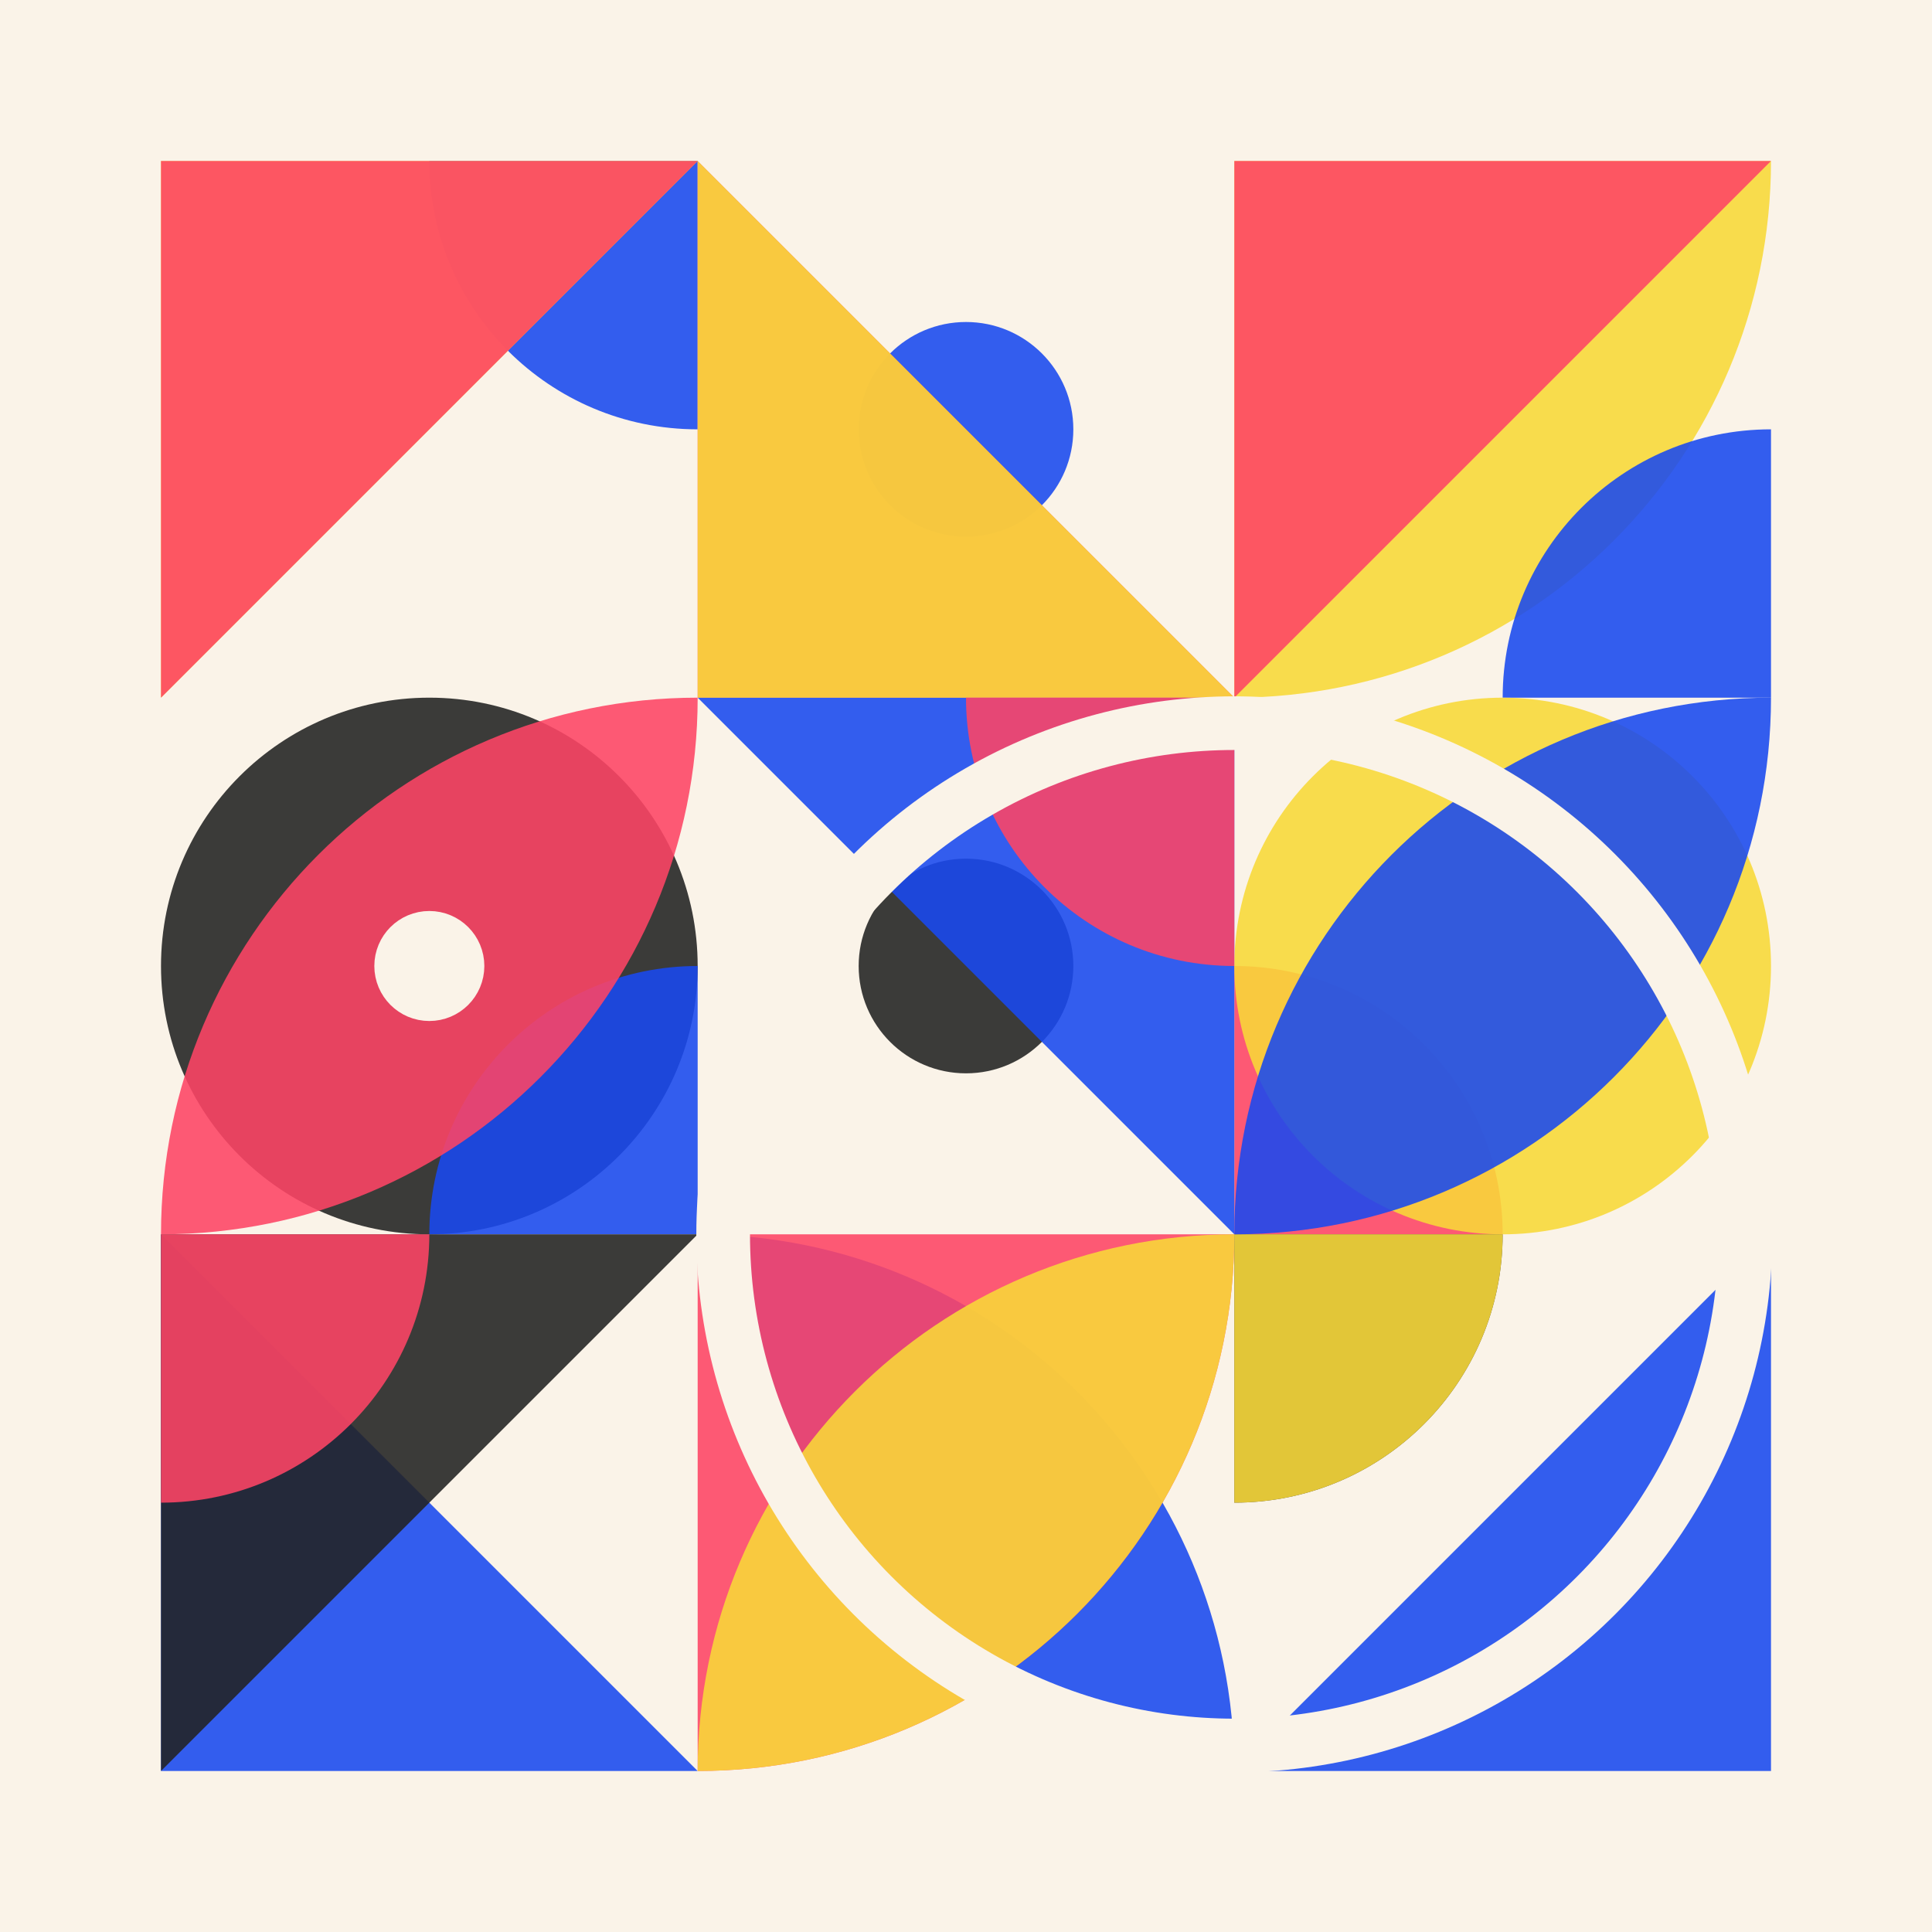
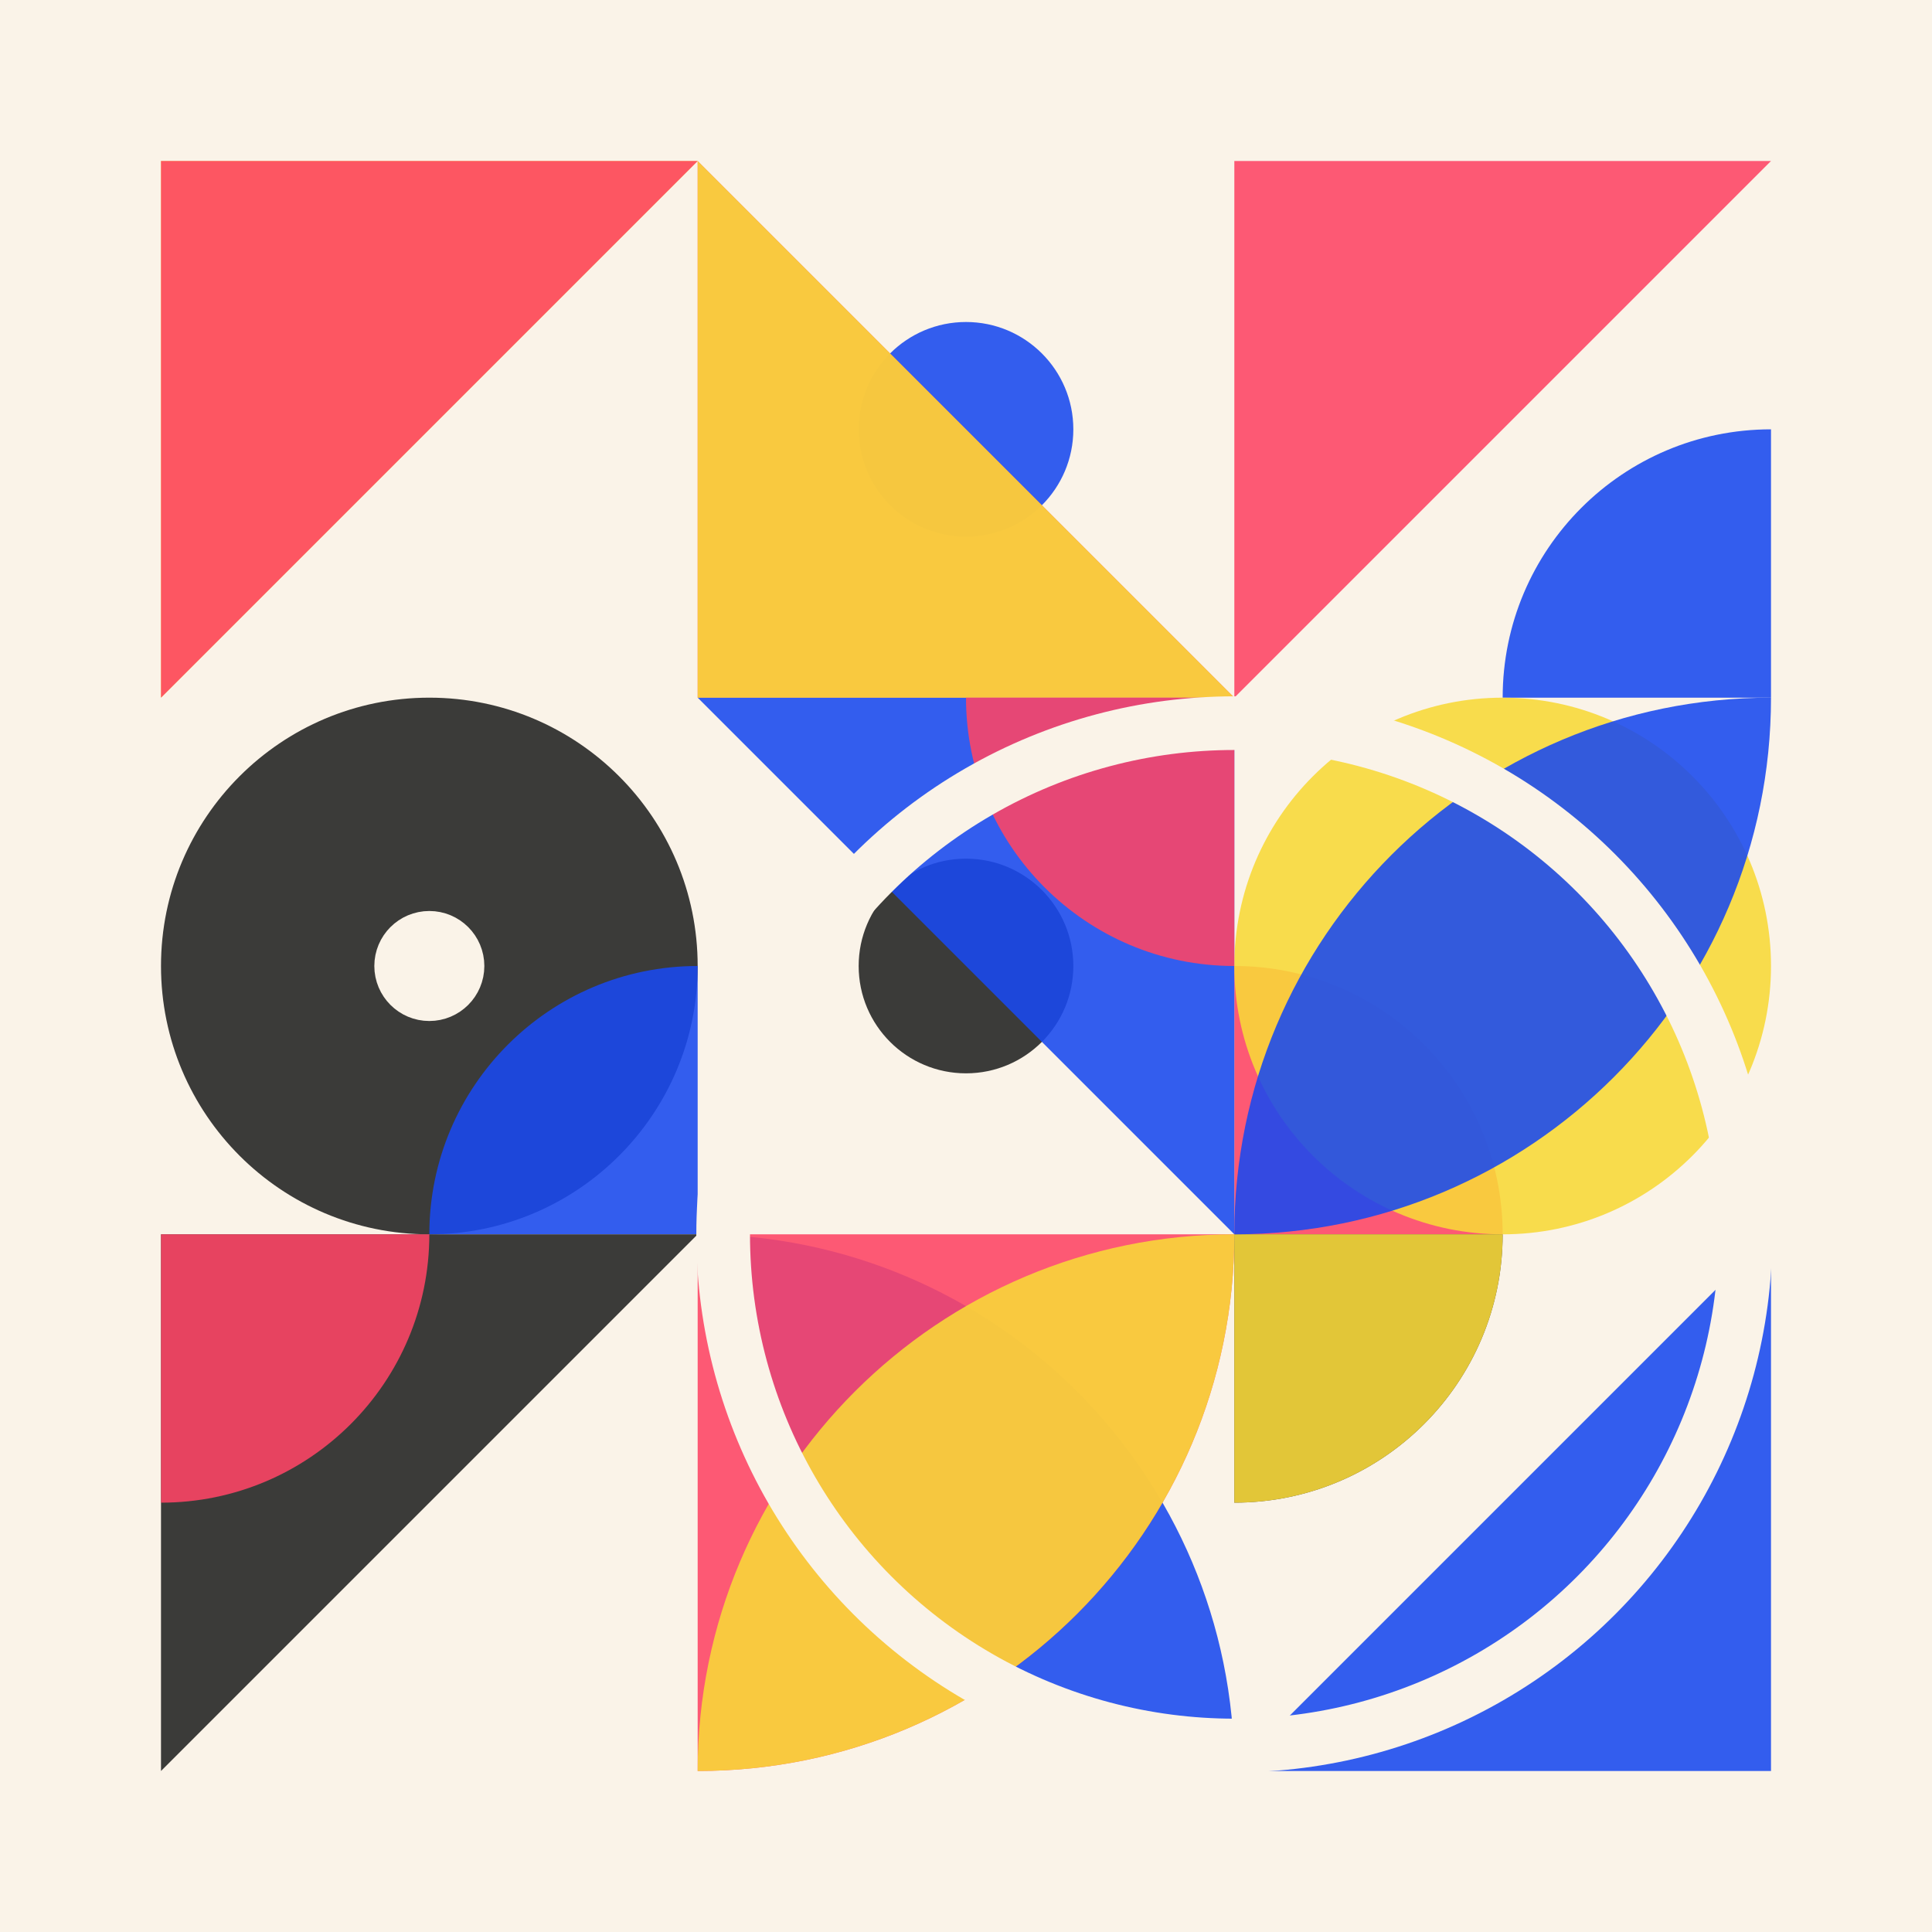
<svg xmlns="http://www.w3.org/2000/svg" id="SvgjsSvg1000" width="360" height="360" version="1.1">
  <path fill="#faf3e8" d="M0 0h360v360H0z" />
  <g transform="translate(30 30)">
    <g>
      <g>
-         <path fill="#1A49EF" d="M50 0c0 27.614 22.386 50 50 50V0H50Z" style="opacity:.88" />
-       </g>
+         </g>
      <g transform="translate(100)">
        <circle cx="20" cy="20" r="20" fill="#1A49EF" style="opacity:.88" transform="translate(30 30)" />
      </g>
      <g transform="translate(200)">
-         <path fill="#F8D938" d="M0 100V0h100c0 55.228-44.772 100-100 100Z" style="opacity:.88" />
-       </g>
+         </g>
      <g transform="translate(0 100)">
        <circle cx="50" cy="50" r="50" fill="#222" style="opacity:.88" />
      </g>
      <g transform="translate(100 100)">
        <circle cx="20" cy="20" r="20" fill="#222" style="opacity:.88" transform="translate(30 30)" />
      </g>
      <g transform="translate(200 100)">
        <path fill="#FE4465" d="M50 100c0-27.614-22.386-50-50-50v50h50Z" style="opacity:.88" />
      </g>
      <g transform="translate(0 200)">
-         <path fill="#1A49EF" d="M0 100h100L0 0v100Z" style="opacity:.88" />
-       </g>
+         </g>
      <g transform="translate(100 200)">
        <path fill="#1A49EF" d="M0 0c0 55.228 44.772 100 100 100C100 44.772 55.228 0 0 0Z" style="opacity:.88" />
      </g>
      <g transform="translate(200 200)">
        <path fill="#222" d="M50 0c0 27.614-22.386 50-50 50V0h50Z" style="opacity:.88" />
      </g>
      <g>
        <path fill="#F8D938" d="M0 0h100L0 100V0Z" style="opacity:.88" />
      </g>
      <g transform="translate(100)">
        <path fill="#FE4465" d="M0 100h100L0 0v100Z" style="opacity:.88" />
      </g>
      <g transform="translate(200)">
        <path fill="#1A49EF" d="M50 100c0-27.614 22.386-50 50-50v50H50Z" style="opacity:.88" />
      </g>
      <g transform="translate(0 100)">
        <path fill="#1A49EF" d="M50 100c0-27.614 22.386-50 50-50v50H50Z" style="opacity:.88" />
      </g>
      <g transform="translate(100 100)">
        <path fill="#1A49EF" d="M100 0H0l100 100V0Z" style="opacity:.88" />
      </g>
      <g transform="translate(200 100)">
        <circle cx="50" cy="50" r="50" fill="#F8D938" style="opacity:.88" />
      </g>
      <g transform="translate(0 200)">
        <path fill="#222" d="M0 0h100L0 100V0Z" style="opacity:.88" />
      </g>
      <g transform="translate(100 200)">
        <path fill="#FE4465" d="M0 100V0h100c0 55.228-44.772 100-100 100Z" style="opacity:.88" />
      </g>
      <g transform="translate(200 200)">
        <path fill="#F8D938" d="M50 0c0 27.614-22.386 50-50 50V0h50Z" style="opacity:.88" />
      </g>
      <g>
        <path fill="#FE4465" d="M0 0h100L0 100V0Z" style="opacity:.88" />
      </g>
      <g transform="translate(100)">
        <path fill="#F8D938" d="M0 100h100L0 0v100Z" style="opacity:.88" />
      </g>
      <g transform="translate(200)">
        <path fill="#FE4465" d="M0 0h100L0 100V0Z" style="opacity:.88" />
      </g>
      <g transform="translate(0 100)">
-         <path fill="#FE4465" d="M0 100C0 44.772 44.772 0 100 0c0 55.228-44.772 100-100 100Z" style="opacity:.88" />
-       </g>
+         </g>
      <g transform="translate(100 100)">
        <path fill="#FE4465" d="M50 0c0 27.614 22.386 50 50 50V0H50Z" style="opacity:.88" />
      </g>
      <g transform="translate(200 100)">
        <path fill="#1A49EF" d="M0 100C0 44.772 44.772 0 100 0c0 55.228-44.772 100-100 100Z" style="opacity:.88" />
      </g>
      <g transform="translate(0 200)">
        <path fill="#FE4465" d="M50 0c0 27.614-22.386 50-50 50V0h50Z" style="opacity:.88" />
      </g>
      <g transform="translate(100 200)">
        <path fill="#F8D938" d="M0 100C0 44.772 44.772 0 100 0c0 55.228-44.772 100-100 100Z" style="opacity:.88" />
      </g>
      <g transform="translate(200 200)">
        <path fill="#1A49EF" d="M100 100H0L100 0v100Z" style="opacity:.88" />
      </g>
      <g transform="translate(200 200)">
        <circle r="95.25" fill="none" stroke="#faf3e8" stroke-width="10" />
      </g>
      <g transform="translate(50 150)">
        <circle r="5.25" fill="#faf3e8" stroke="#faf3e8" stroke-width="10" />
      </g>
    </g>
  </g>
</svg>